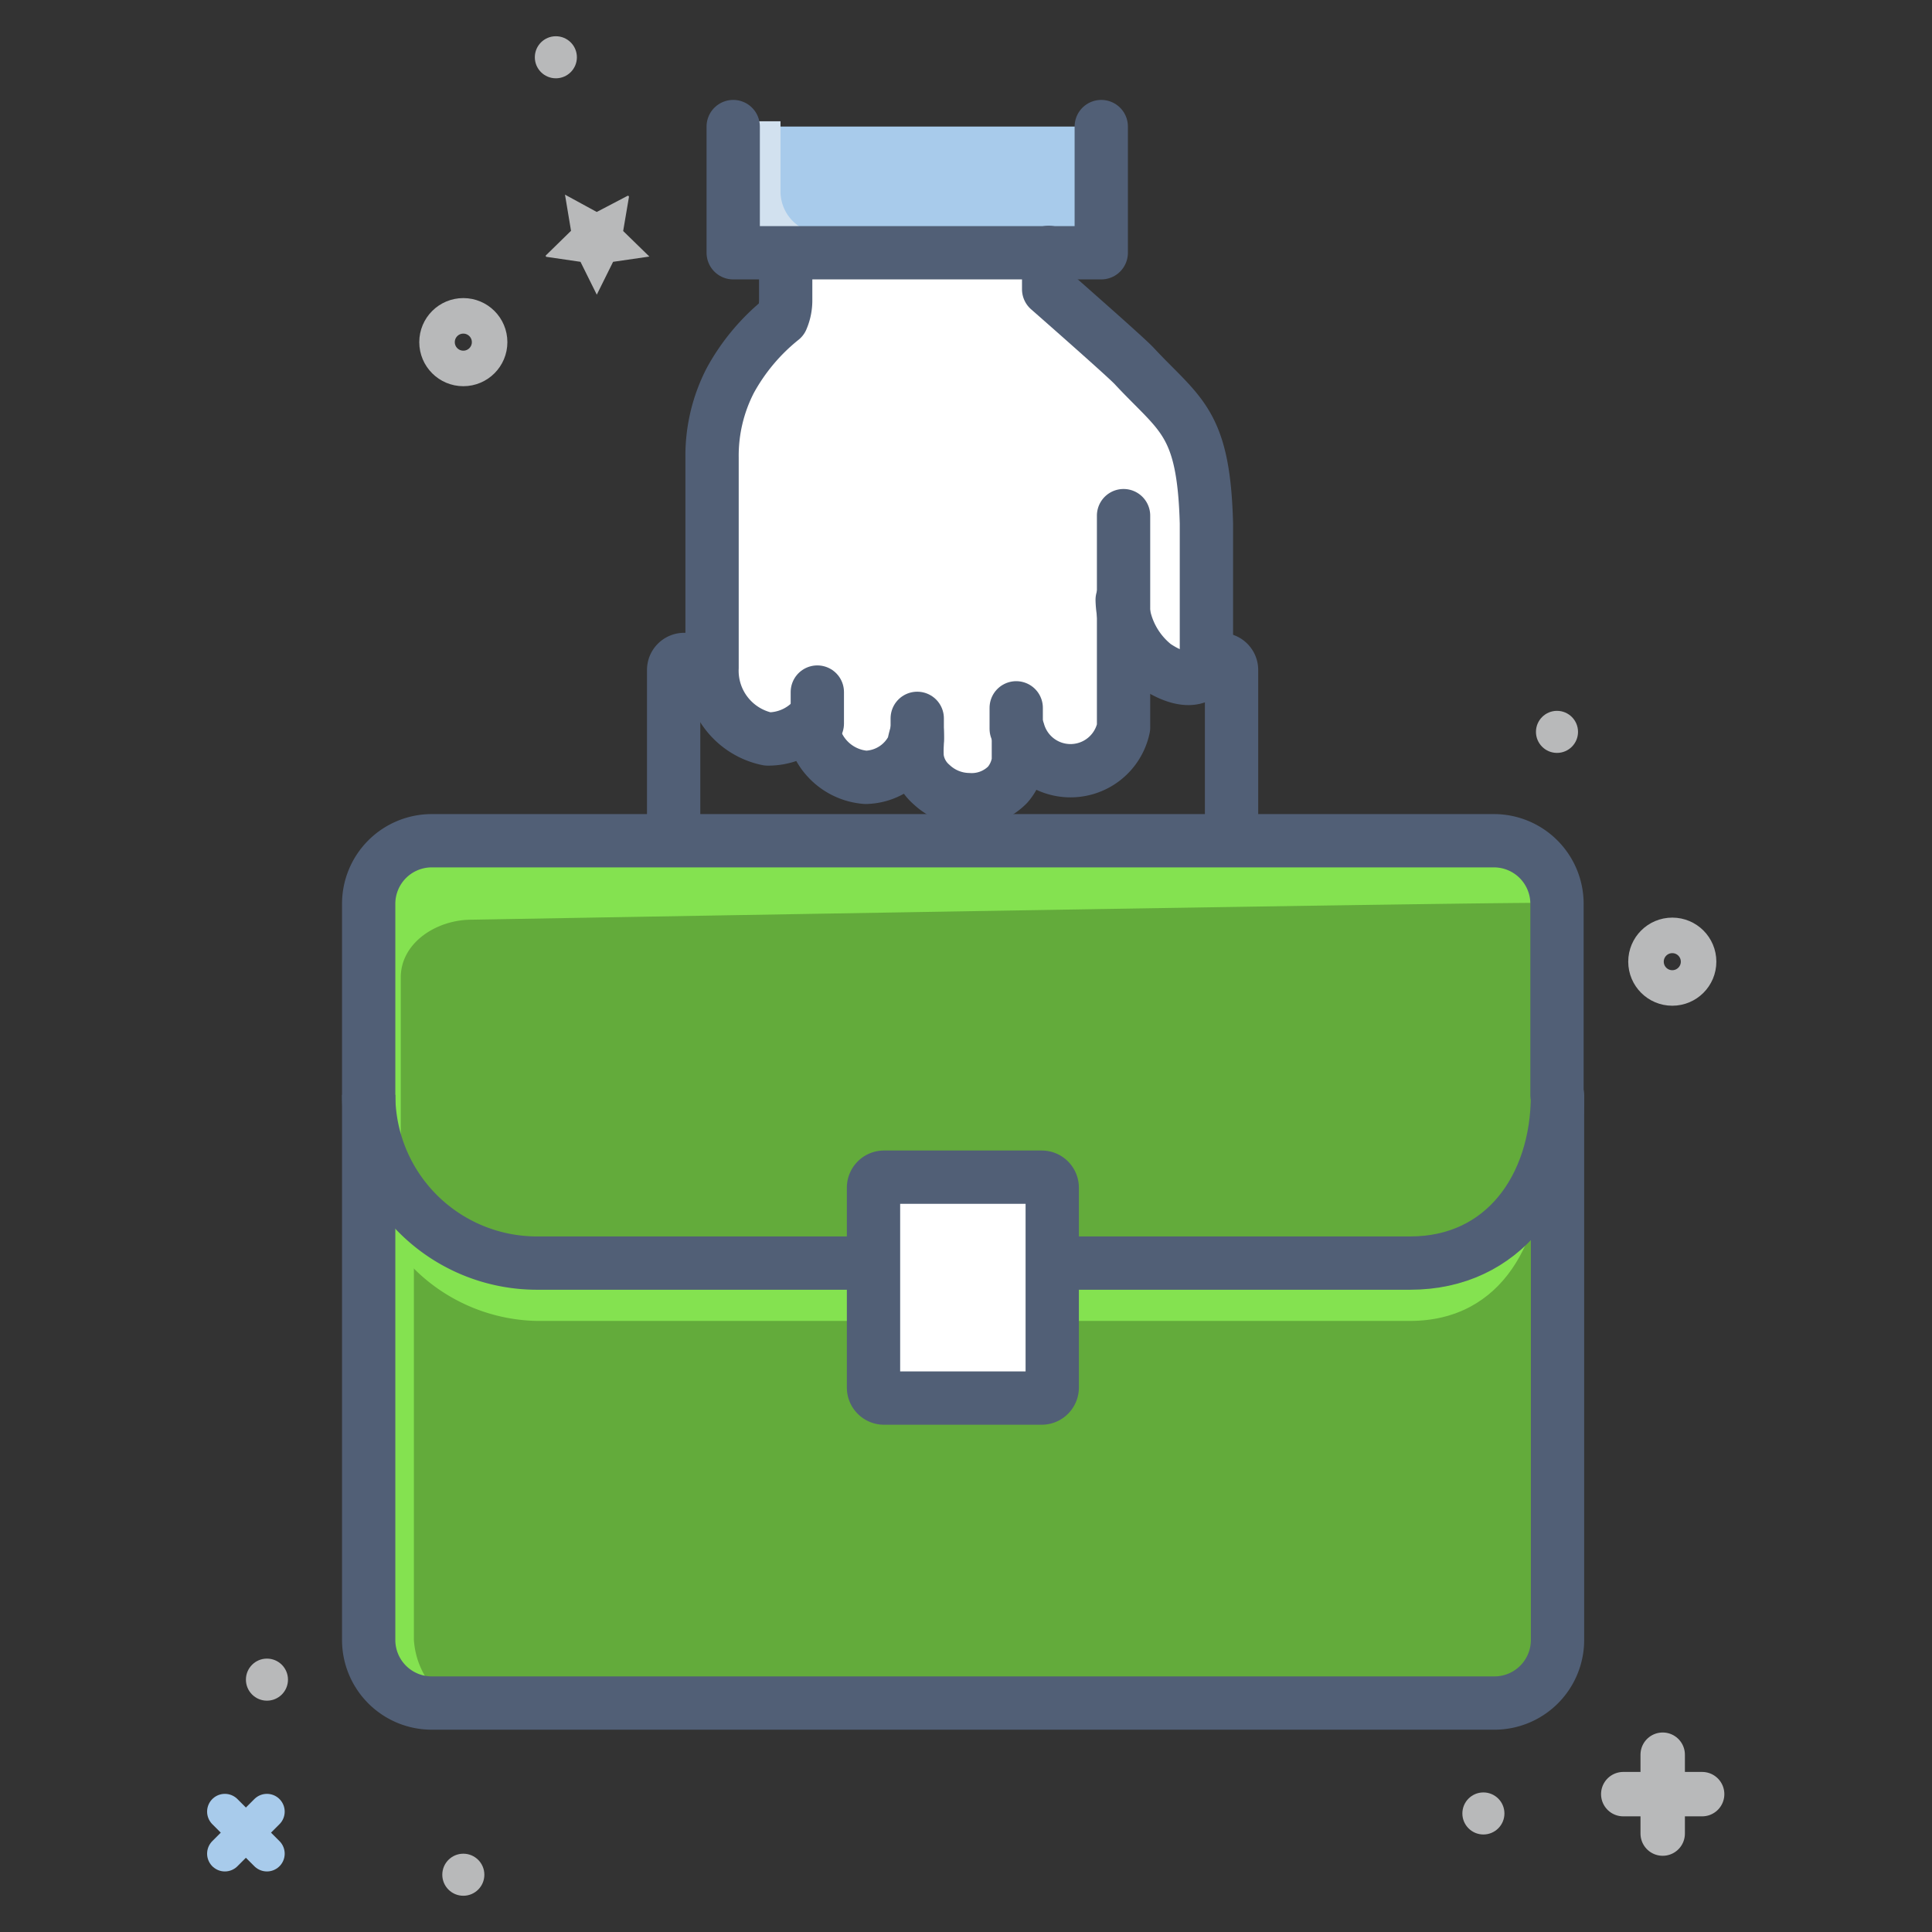
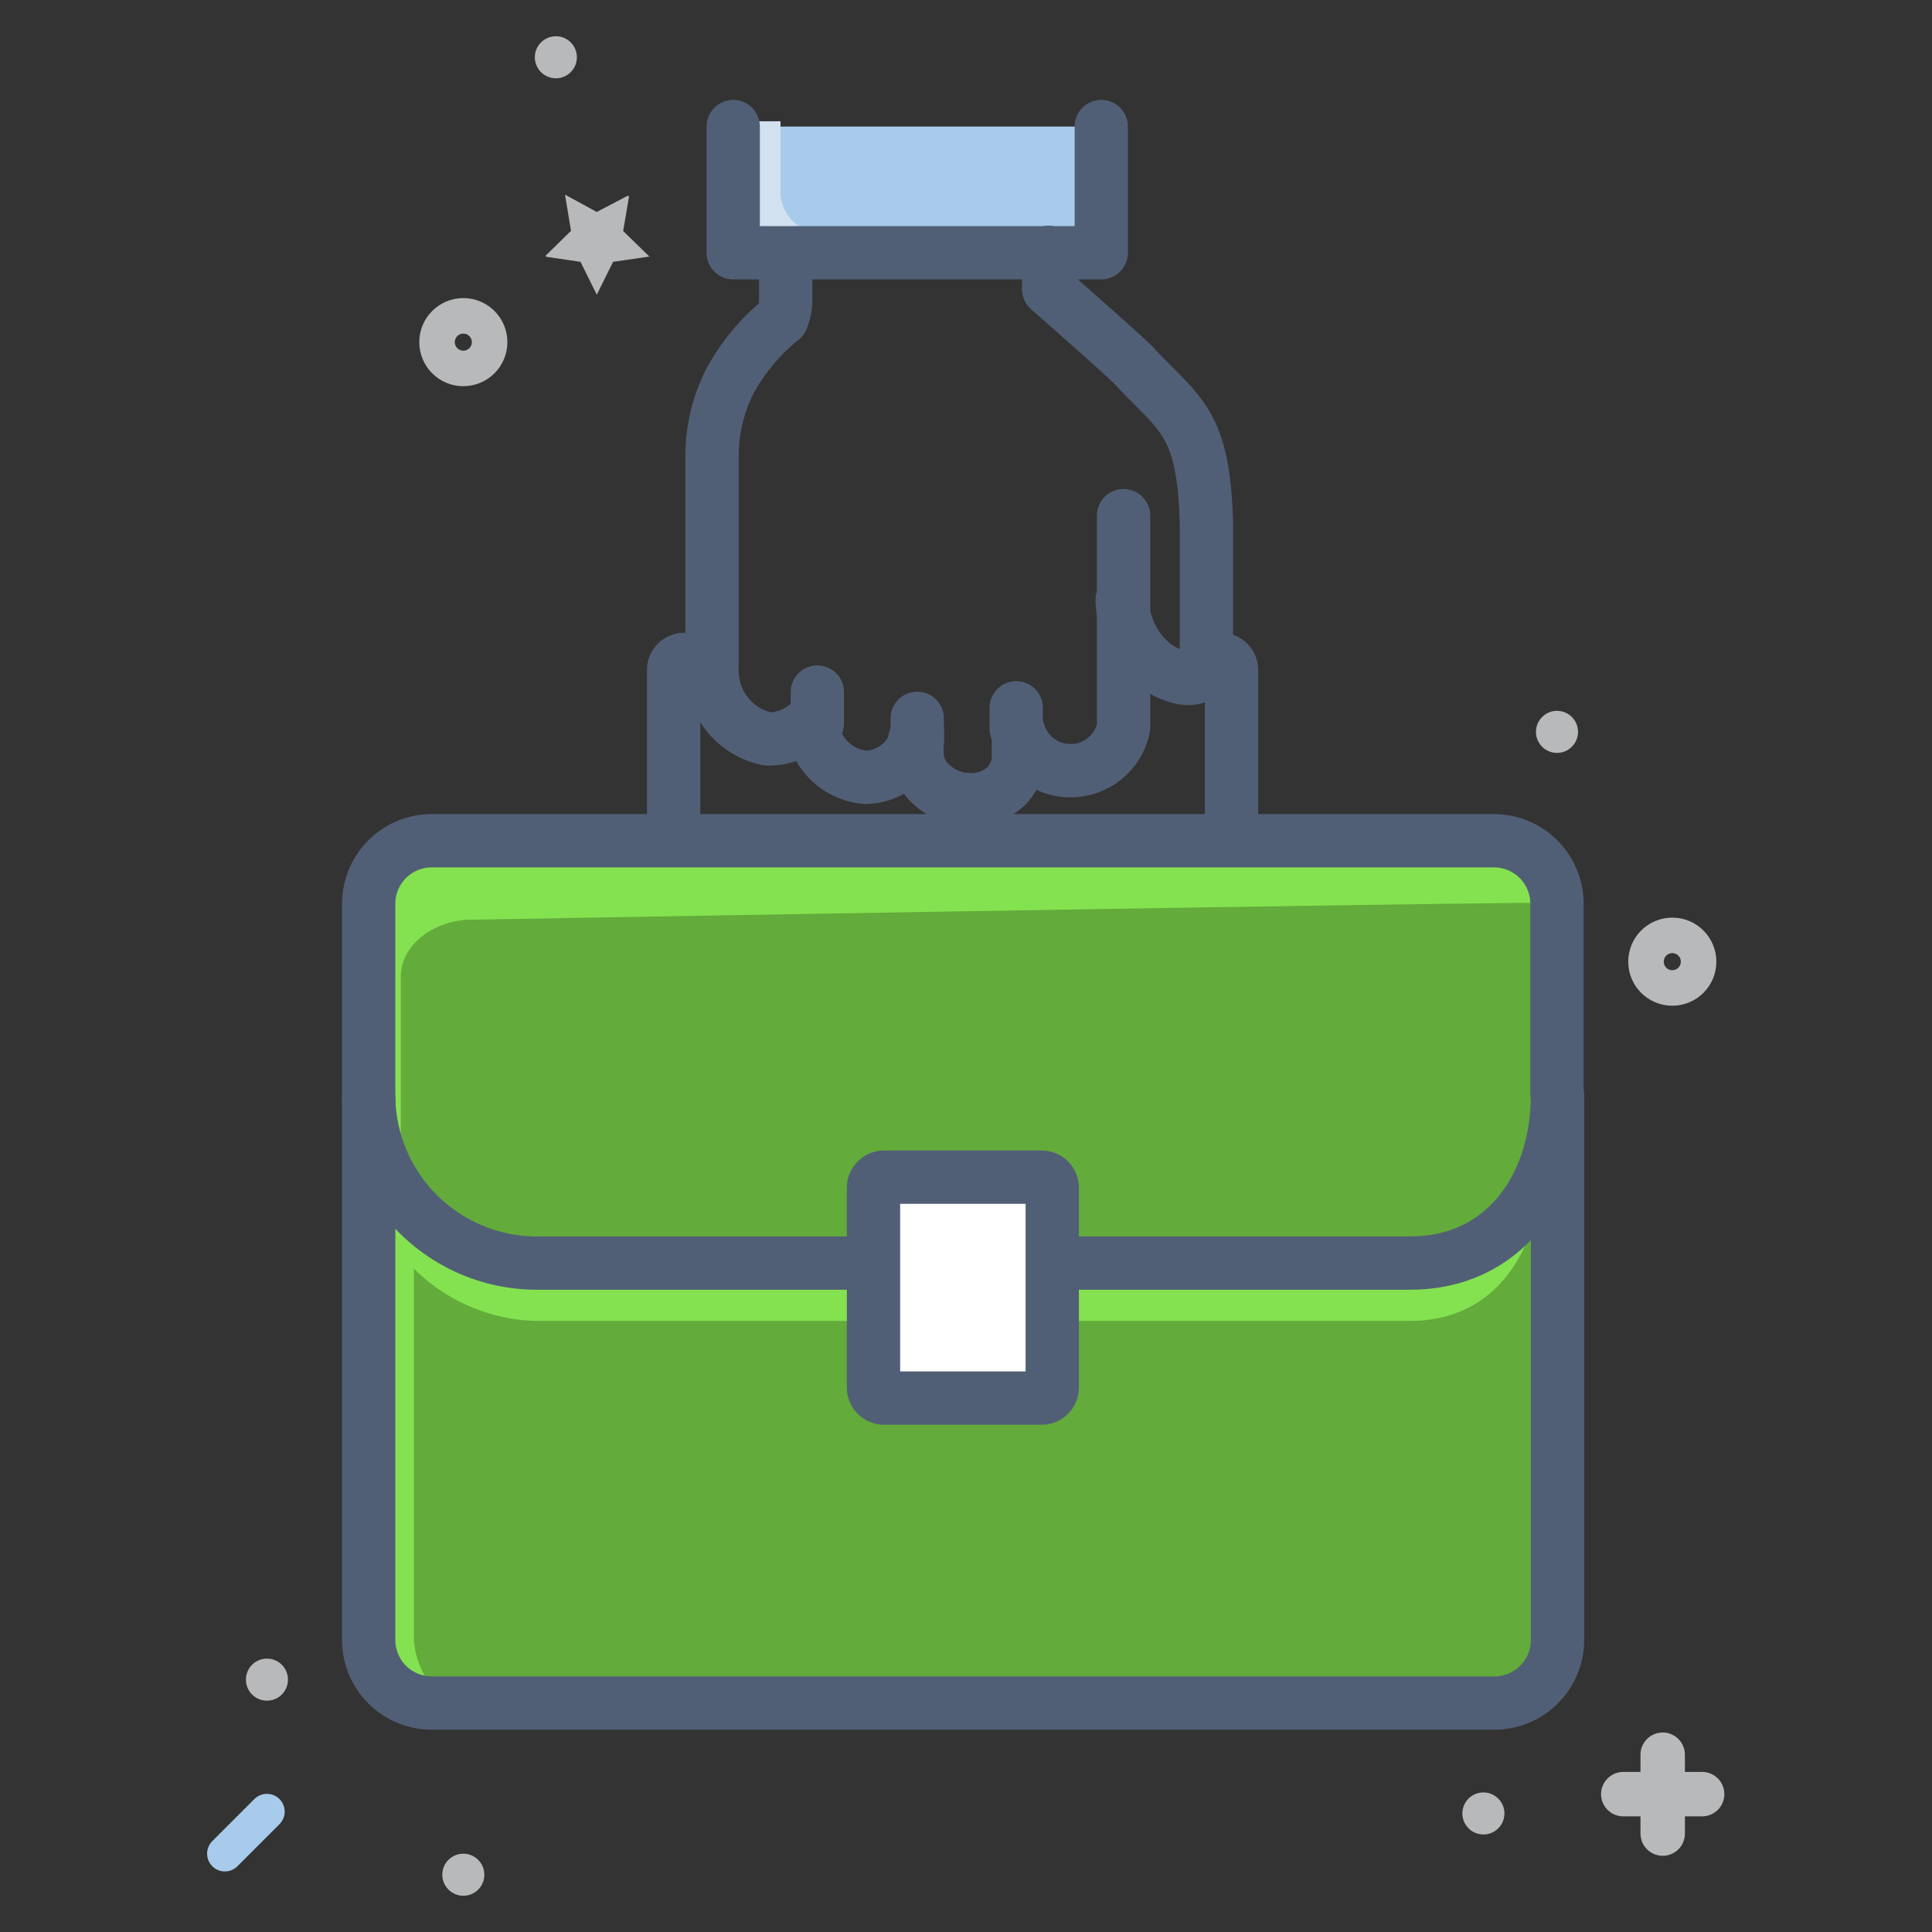
<svg xmlns="http://www.w3.org/2000/svg" width="87" height="87" viewBox="0 0 87 87">
  <rect x="0" y="0" width="87" height="87" fill="#333333" stroke="none" />
  <g id="_9065138251554897555" data-name="9065138251554897555" transform="translate(0.142 0.142)">
    <rect id="Rectangle_396" data-name="Rectangle 396" width="87" height="87" transform="translate(-0.142 -0.142)" fill="none" />
    <path id="Path_988" data-name="Path 988" d="M71.864,9.14v5.683H55.29V9.14Z" transform="translate(-22.415 -3.583)" fill="#a8cbeb" />
-     <path id="Path_989" data-name="Path 989" d="M72.121,34.367v5.754a2.439,2.439,0,0,1-4.736.166v1.338a2.078,2.078,0,0,1-.479,1.065,2.267,2.267,0,0,1-1.776.675,2.5,2.5,0,0,1-1.646-.675,1.912,1.912,0,0,1-.651-1.219,5.025,5.025,0,0,1,0-.592,5.233,5.233,0,0,0,0-.592s-.148.592-.172.675a2.427,2.427,0,0,1-2.143,1.427A2.622,2.622,0,0,1,58.1,39.819a2.723,2.723,0,0,1-2,.841,3.123,3.123,0,0,1-2.5-3.208V27.98a7.381,7.381,0,0,1,.823-3.469A9.2,9.2,0,0,1,56.8,21.723a2.1,2.1,0,0,0,.172-.841V18.74H68.807V20.4s3.463,3.037,3.842,3.445c2.066,2.214,3.137,2.474,3.262,7.1V37.5a.959.959,0,0,1-.3.284c-.728.438-1.859-.343-2.019-.45A4.03,4.03,0,0,1,72.121,34.367Z" transform="translate(-21.725 -7.501)" fill="#fff" />
    <path id="Path_990" data-name="Path 990" d="M57,18.74v2.143a2.1,2.1,0,0,1-.172.841,9.2,9.2,0,0,0-2.32,2.764,7.381,7.381,0,0,0-.823,3.469v9.471a3.138,3.138,0,0,0,2.5,3.208,2.723,2.723,0,0,0,2-.841,2.622,2.622,0,0,0,2.421,2.569,2.427,2.427,0,0,0,2.143-1.4,5.807,5.807,0,0,1,.172-.675,5.233,5.233,0,0,1,0,.592,5.027,5.027,0,0,0,0,.592,1.912,1.912,0,0,0,.651,1.219,2.5,2.5,0,0,0,1.652.675A2.267,2.267,0,0,0,67,42.69a2.078,2.078,0,0,0,.479-1.065V40.287a2.439,2.439,0,0,0,4.736-.166V30.579" transform="translate(-21.762 -7.501)" fill="none" stroke="#515f76" stroke-linecap="round" stroke-linejoin="round" stroke-width="2.4" />
    <path id="Path_991" data-name="Path 991" d="M82.6,34.355a3.894,3.894,0,0,0,1.474,2.96c.16.107,1.29.888,2.019.45a.959.959,0,0,0,.3-.284V30.916c-.124-4.605-1.184-4.866-3.262-7.1-.379-.408-3.842-3.445-3.842-3.445V18.71" transform="translate(-32.209 -7.488)" fill="none" stroke="#515f76" stroke-linecap="round" stroke-linejoin="round" stroke-width="2.4" />
    <line id="Line_65" data-name="Line 65" y2="1.421" transform="translate(36.663 31.022)" fill="none" stroke="#515f76" stroke-linecap="round" stroke-linejoin="round" stroke-width="2.4" />
    <path id="Path_992" data-name="Path 992" d="M69.29,54.16v.947" transform="translate(-28.128 -21.954)" fill="none" stroke="#515f76" stroke-linecap="round" stroke-linejoin="round" stroke-width="2.4" />
    <line id="Line_66" data-name="Line 66" y2="0.947" transform="translate(45.619 31.732)" fill="none" stroke="#515f76" stroke-linecap="round" stroke-linejoin="round" stroke-width="2.4" />
    <path id="Path_993" data-name="Path 993" d="M81.095,82.8v24.548a2.841,2.841,0,0,1-2.841,2.841H30.4a2.841,2.841,0,0,1-2.841-2.841V82.8a7.577,7.577,0,0,0,7.577,7.577H50.314v5.606a.474.474,0,0,0,.474.474h7.1a.474.474,0,0,0,.474-.474V90.377h16.1C78.627,90.377,81.095,86.979,81.095,82.8Z" transform="translate(-11.1 -33.641)" fill="#63ab3b" />
    <path id="Path_994" data-name="Path 994" d="M66.391,63.47H78.23a2.841,2.841,0,0,1,2.841,2.841v8.6c0,4.179-2.445,7.577-6.63,7.577h-16.1V79.1a.474.474,0,0,0-.474-.474h-7.1a.474.474,0,0,0-.474.474v3.392H35.137a7.577,7.577,0,0,1-7.577-7.577v-8.6A2.841,2.841,0,0,1,30.4,63.47Z" transform="translate(-11.1 -25.753)" fill="#63ab3b" />
    <path id="Path_995" data-name="Path 995" d="M74.01,92.935v5.606a.474.474,0,0,1-.474.474h-7.1a.474.474,0,0,1-.474-.474v-9a.474.474,0,0,1,.474-.474h7.1a.474.474,0,0,1,.474.474Z" transform="translate(-26.769 -36.2)" fill="#fff" />
    <path id="Path_996" data-name="Path 996" d="M50.76,58.1V50.154a.474.474,0,0,1,.474-.474h1.657" transform="translate(-20.567 -20.126)" fill="none" stroke="#515f76" stroke-linejoin="round" stroke-width="2.4" />
    <path id="Path_997" data-name="Path 997" d="M92,49.68h.237a.474.474,0,0,1,.474.474V58.1" transform="translate(-37.395 -20.126)" fill="none" stroke="#515f76" stroke-linejoin="round" stroke-width="2.4" />
    <path id="Path_998" data-name="Path 998" d="M28.776,77.5V69.842c0-1.569,1.616-2.6,3.185-2.6,0,0,48.539-.852,48.811-.752A2.758,2.758,0,0,0,78,64H30.173C28.6,64,27,64.959,27,66.527v8.6a7.512,7.512,0,0,0,2.676,5.825A7.583,7.583,0,0,1,28.776,77.5Z" transform="translate(-10.871 -25.969)" fill="#84e250" />
    <path id="Path_999" data-name="Path 999" d="M34.908,90.614A8.074,8.074,0,0,1,27,82.8v2.368a8.074,8.074,0,0,0,7.908,7.814H49.494V90.614Z" transform="translate(-10.871 -33.641)" fill="#84e250" />
    <path id="Path_1000" data-name="Path 1000" d="M95.432,90.614H79v2.368H95.432c4.185,0,6.061-3.635,6.061-7.814V82.8C101.494,86.979,99.617,90.614,95.432,90.614Z" transform="translate(-32.09 -33.641)" fill="#84e250" />
    <path id="Path_1001" data-name="Path 1001" d="M102.612,82.8c0,4.179-2.445,7.577-6.63,7.577H80.29" transform="translate(-32.617 -33.641)" fill="none" stroke="#515f76" stroke-linejoin="round" stroke-width="2.4" />
    <path id="Path_1002" data-name="Path 1002" d="M74.01,92.935v5.606a.474.474,0,0,1-.474.474h-7.1a.474.474,0,0,1-.474-.474v-9a.474.474,0,0,1,.474-.474h7.1a.474.474,0,0,1,.474.474Z" transform="translate(-26.769 -36.2)" fill="none" stroke="#515f76" stroke-linecap="round" stroke-linejoin="round" stroke-width="2.4" />
    <path id="Path_1003" data-name="Path 1003" d="M29.774,107.356V87.822a7.405,7.405,0,0,1-1.776-5v24.548c0,1.569,1.486,3.392,3.054,3.392h1.894A3.681,3.681,0,0,1,29.774,107.356Z" transform="translate(-11.278 -33.649)" fill="#84e250" />
    <path id="Path_1004" data-name="Path 1004" d="M50.054,90.377H35.137A7.577,7.577,0,0,1,27.56,82.8" transform="translate(-11.1 -33.641)" fill="none" stroke="#515f76" stroke-linejoin="round" stroke-width="2.4" />
    <path id="Path_1005" data-name="Path 1005" d="M81.095,74.912V99.46a2.841,2.841,0,0,1-2.841,2.841H30.4A2.841,2.841,0,0,1,27.56,99.46V66.311A2.841,2.841,0,0,1,30.4,63.47H78.23a2.841,2.841,0,0,1,2.841,2.841v8.6Z" transform="translate(-11.1 -25.753)" fill="none" stroke="#515f76" stroke-linejoin="round" stroke-width="2.4" />
    <circle id="Ellipse_70" data-name="Ellipse 70" cx="0.947" cy="0.947" r="0.947" transform="translate(69.024 31.868)" fill="#b8b9ba" />
    <circle id="Ellipse_71" data-name="Ellipse 71" cx="1.184" cy="1.184" r="1.184" transform="translate(73.979 41.979)" fill="none" stroke="#b8b9ba" stroke-linecap="round" stroke-miterlimit="10" stroke-width="1.6" />
    <line id="Line_67" data-name="Line 67" y2="3.552" transform="translate(74.731 78.874)" fill="none" stroke="#b8b9ba" stroke-linecap="round" stroke-miterlimit="10" stroke-width="2" />
    <line id="Line_68" data-name="Line 68" x1="3.552" transform="translate(72.955 80.65)" fill="none" stroke="#b8b9ba" stroke-linecap="round" stroke-miterlimit="10" stroke-width="2" />
    <circle id="Ellipse_72" data-name="Ellipse 72" cx="0.947" cy="0.947" r="0.947" transform="translate(65.71 80.573)" fill="#b8b9ba" />
-     <line id="Line_69" data-name="Line 69" x2="1.894" y2="1.894" transform="translate(9.984 81.437)" fill="none" stroke="#a8cbeb" stroke-linecap="round" stroke-miterlimit="10" stroke-width="1.6" />
    <line id="Line_70" data-name="Line 70" x1="1.894" y2="1.894" transform="translate(9.984 81.437)" fill="none" stroke="#a8cbeb" stroke-linecap="round" stroke-miterlimit="10" stroke-width="1.6" />
    <path id="Path_1006" data-name="Path 1006" d="M43.33,15.1l1.379-.722a.047.047,0,0,1,.071.047l-.26,1.533L45.7,17.108l-1.634.237-.734,1.48-.734-1.48-1.539-.225a.047.047,0,0,1,0-.083l1.113-1.089L41.9,14.32Z" transform="translate(-16.6 -5.697)" fill="#b8b9ba" />
    <circle id="Ellipse_73" data-name="Ellipse 73" cx="0.947" cy="0.947" r="0.947" transform="translate(10.932 74.547)" fill="#b8b9ba" />
    <circle id="Ellipse_74" data-name="Ellipse 74" cx="0.947" cy="0.947" r="0.947" transform="translate(19.775 83.332)" fill="#b8b9ba" />
    <circle id="Ellipse_75" data-name="Ellipse 75" cx="0.947" cy="0.947" r="0.947" transform="translate(23.942 1.49)" fill="#b8b9ba" />
    <circle id="Ellipse_76" data-name="Ellipse 76" cx="1.184" cy="1.184" r="1.184" transform="translate(19.538 14.081)" fill="none" stroke="#b8b9ba" stroke-linecap="round" stroke-miterlimit="10" stroke-width="1.6" />
    <path id="Path_1007" data-name="Path 1007" d="M72.028,13.949H60.189l-1.048-.189A1.894,1.894,0,0,1,57.584,11.9V8.74H55.69v5.683H72.264v-.474Z" transform="translate(-22.579 -3.42)" fill="#d2e1ef" />
    <path id="Path_1008" data-name="Path 1008" d="M71.864,9.14v5.683H55.29V9.14" transform="translate(-22.415 -3.583)" fill="none" stroke="#515f76" stroke-linecap="round" stroke-linejoin="round" stroke-width="2.4" />
  </g>
</svg>